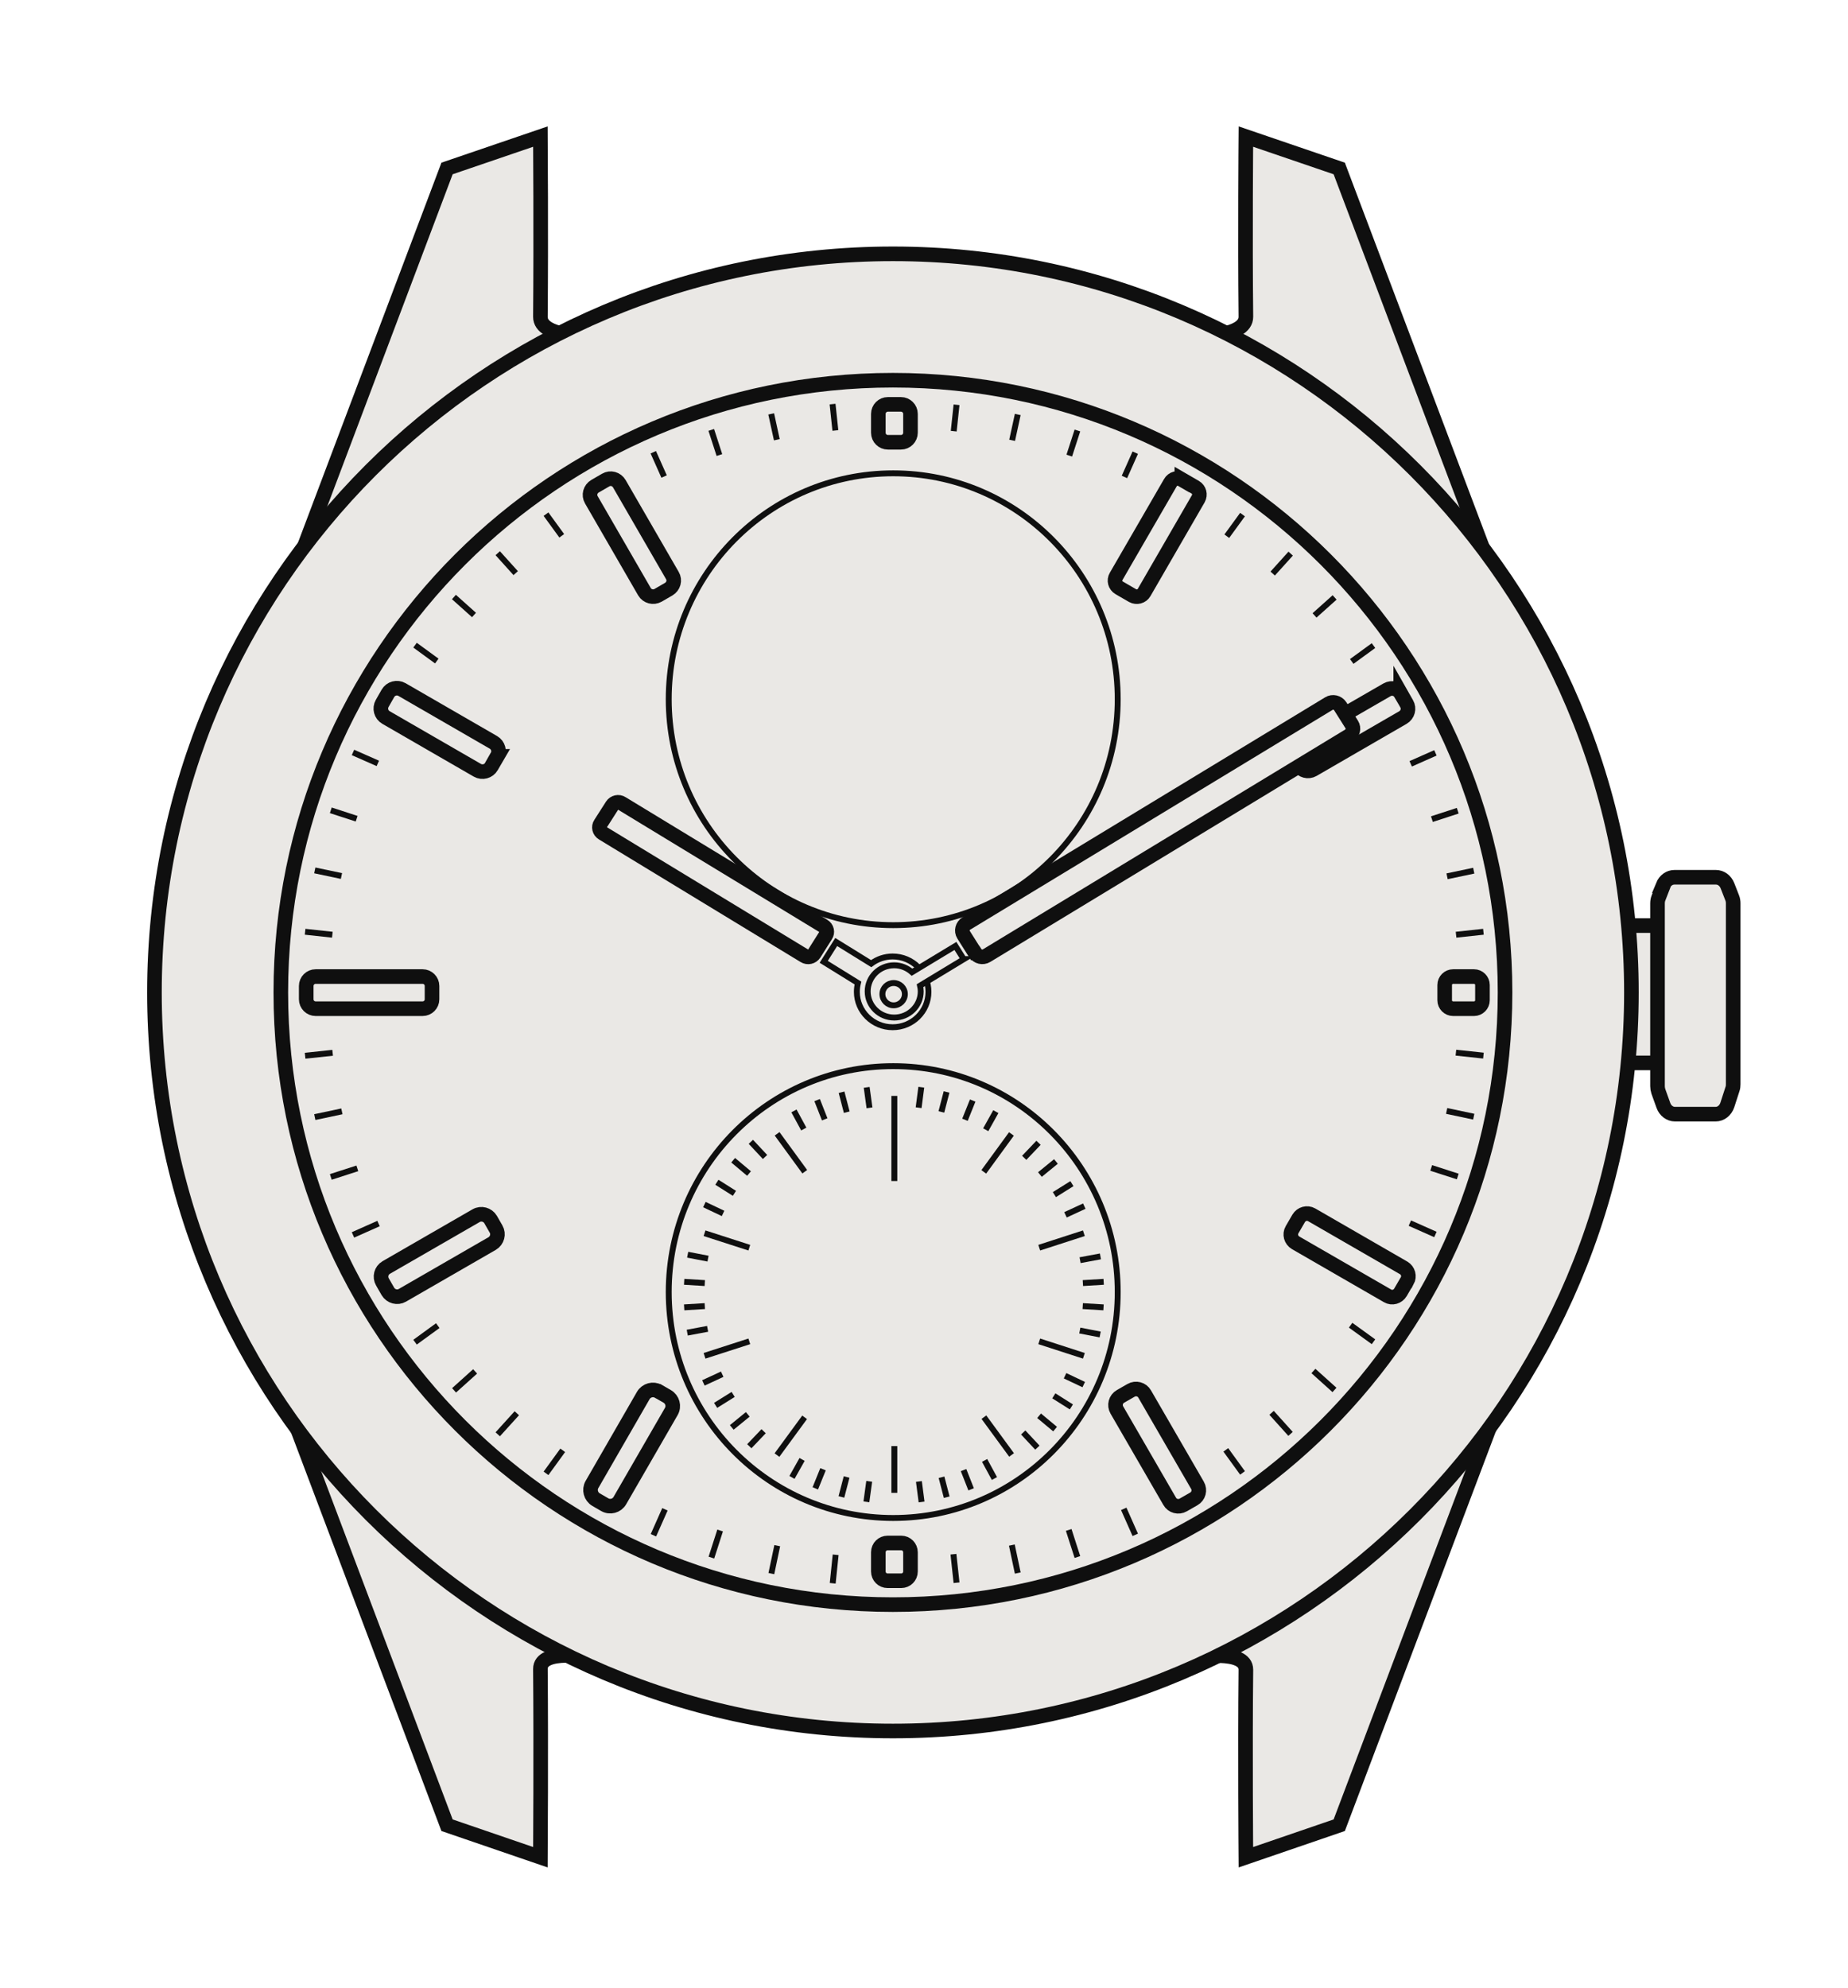
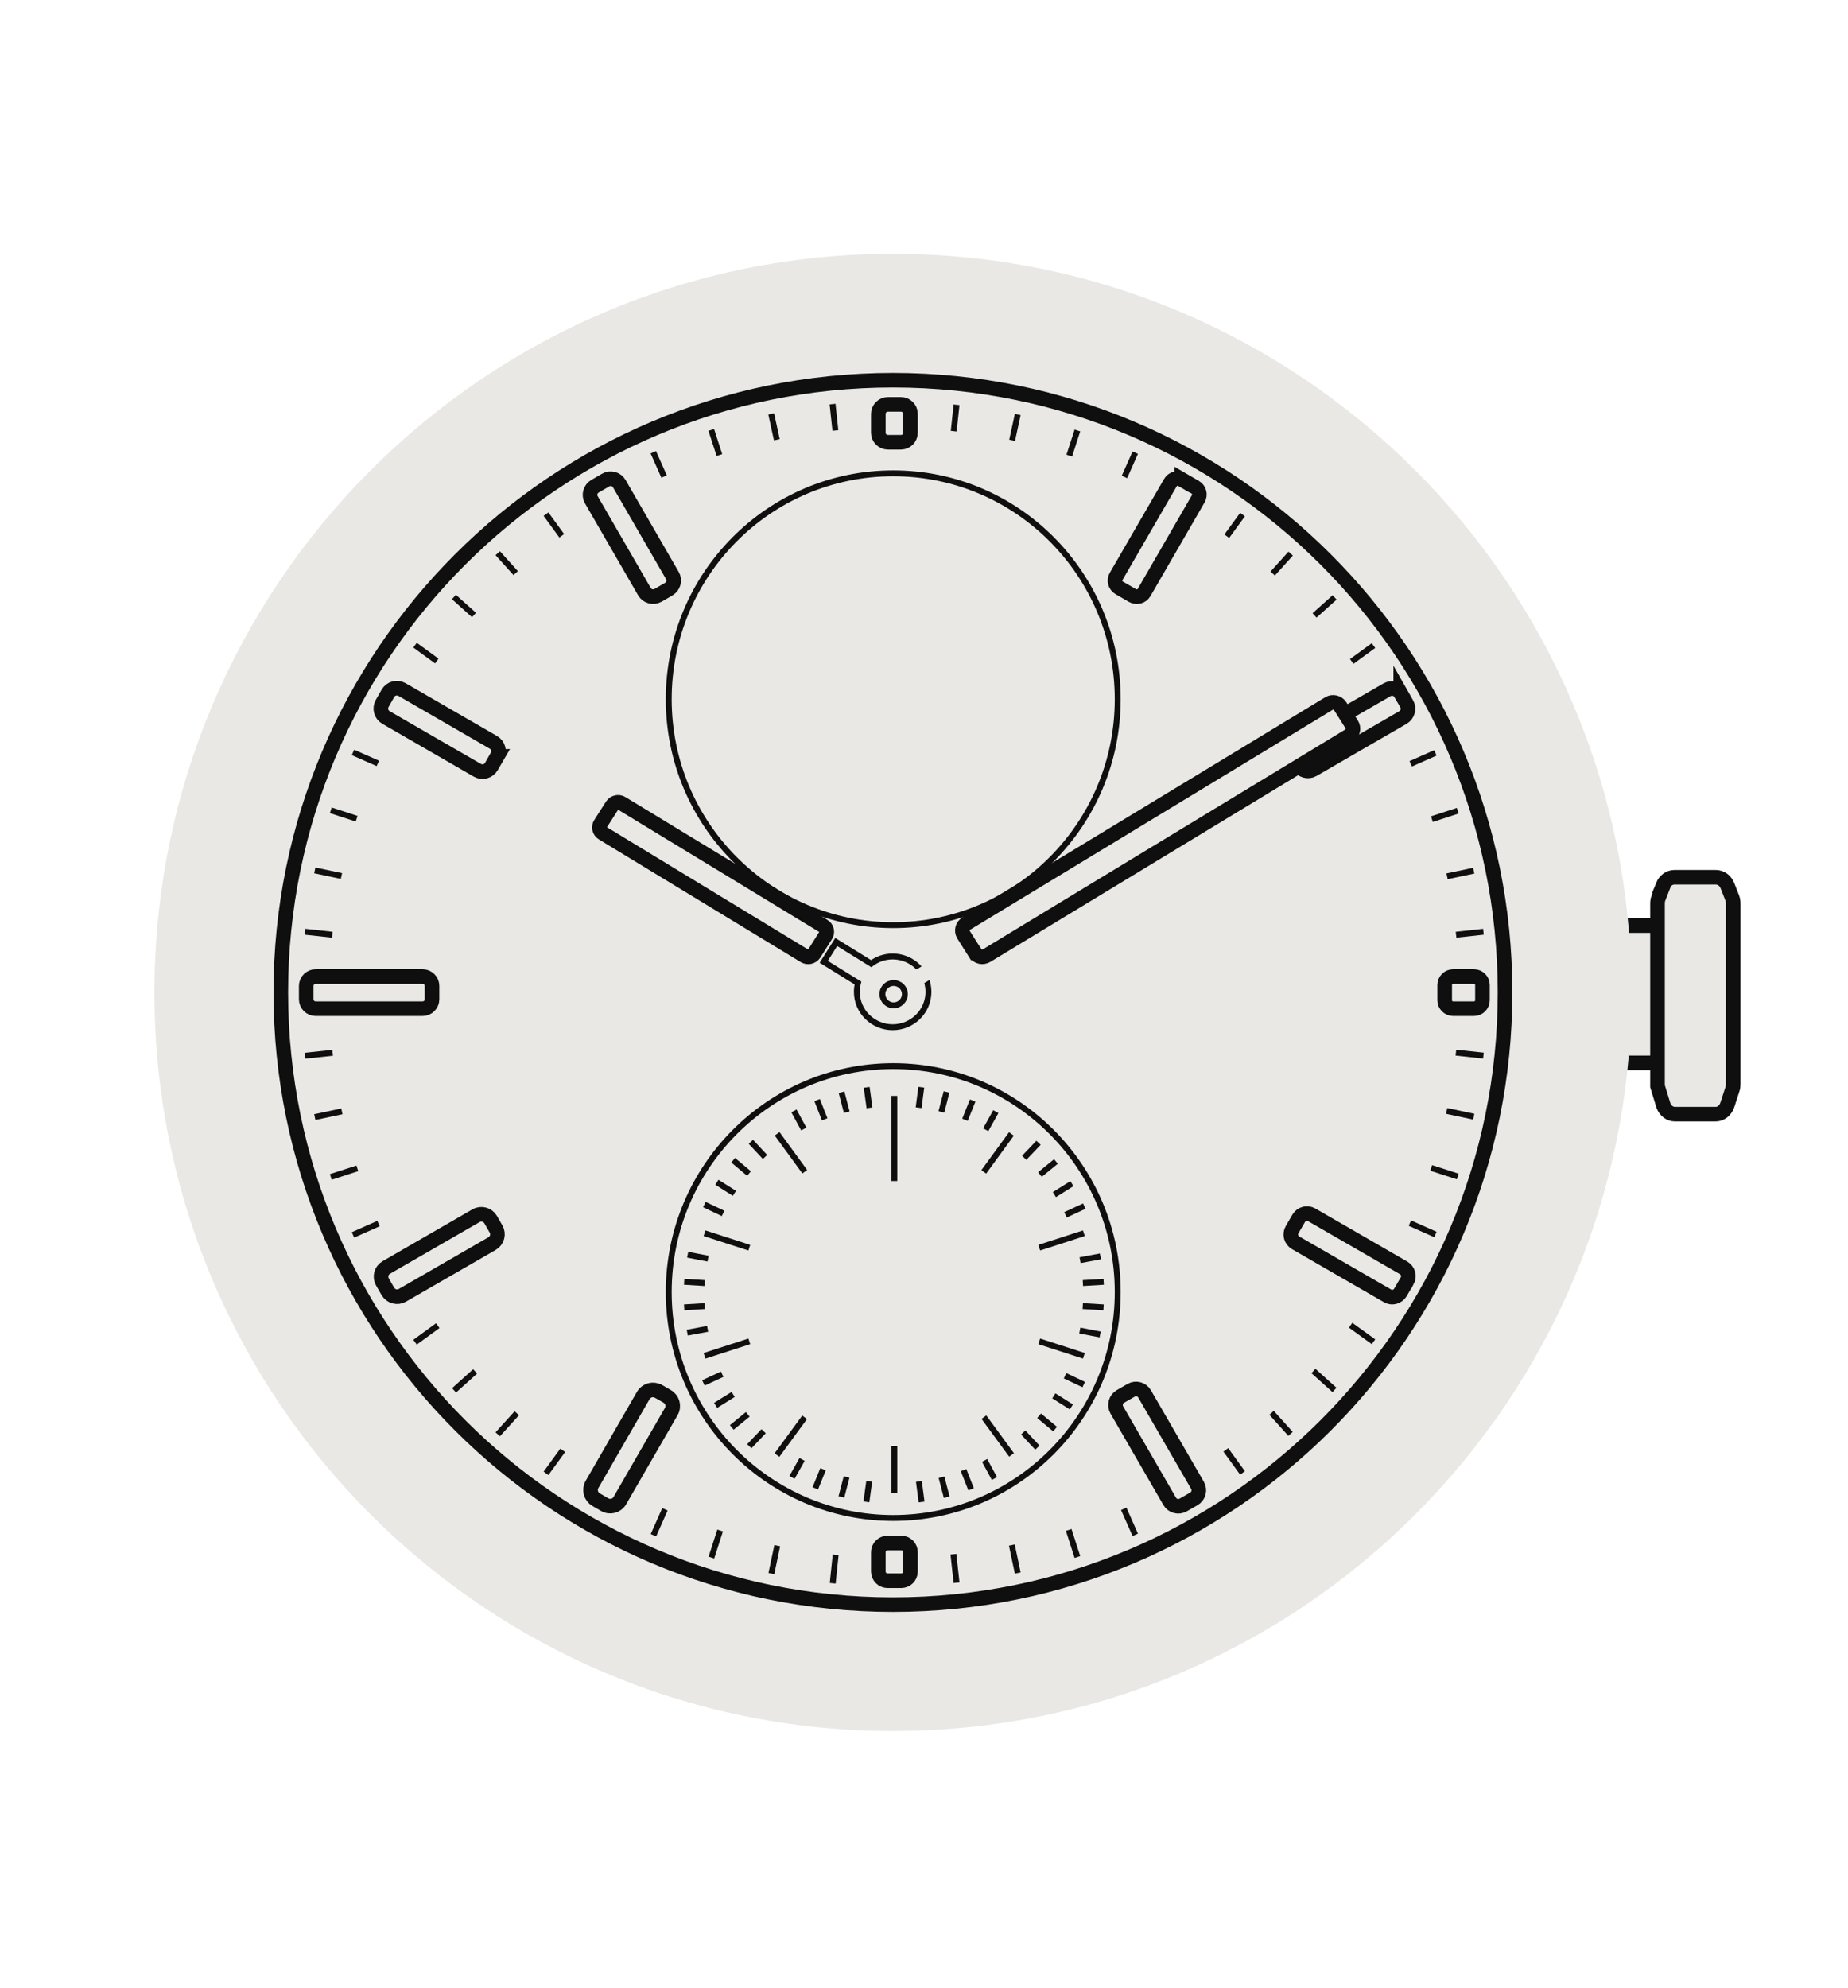
<svg xmlns="http://www.w3.org/2000/svg" width="119" height="128" viewBox="0 0 119 128" fill="none">
  <path d="M106.924 59.593H104.429V68.434H106.924V59.593Z" fill="#EAE8E5" stroke="#0F0F0F" stroke-width="0.94" />
  <path d="M107.105 57.025L106.798 57.812C106.753 57.92 106.734 58.047 106.734 58.164V69.935C106.734 70.044 106.753 70.161 106.789 70.27L107.114 71.174C107.232 71.508 107.53 71.734 107.856 71.734H110.477C110.812 71.734 111.11 71.499 111.228 71.147L111.562 70.116C111.598 70.017 111.607 69.917 111.607 69.809V58.164C111.607 58.047 111.589 57.92 111.544 57.812L111.237 57.025C111.11 56.7 110.821 56.483 110.495 56.483H107.819C107.503 56.483 107.214 56.691 107.078 57.025" fill="#EAE8E5" />
-   <path d="M107.105 57.025L106.798 57.812C106.753 57.92 106.734 58.047 106.734 58.164V69.935C106.734 70.044 106.753 70.161 106.789 70.27L107.114 71.174C107.232 71.508 107.53 71.734 107.856 71.734H110.477C110.812 71.734 111.11 71.499 111.228 71.147L111.562 70.116C111.598 70.017 111.607 69.917 111.607 69.809V58.164C111.607 58.047 111.589 57.92 111.544 57.812L111.237 57.025C111.11 56.7 110.821 56.483 110.495 56.483H107.819C107.503 56.483 107.214 56.691 107.078 57.025H107.105Z" fill="#EAE8E5" stroke="#0F0F0F" stroke-width="0.94" />
-   <path d="M76.973 21.65L96.383 37.688L86.239 10.847L80.228 8.794C80.228 8.794 80.173 15.258 80.228 20.393C80.237 21.75 76.973 21.65 76.973 21.65ZM38.062 21.65L18.652 37.688L28.787 10.847L34.799 8.794C34.799 8.794 34.844 15.258 34.799 20.393C34.781 21.75 38.053 21.65 38.053 21.65H38.062ZM76.973 106.712L96.383 90.674L86.239 117.516L80.228 119.577C80.228 119.577 80.173 112.643 80.228 107.508C80.237 106.152 76.973 106.712 76.973 106.712ZM38.062 106.712L18.652 90.674L28.787 117.516L34.799 119.577C34.799 119.577 34.844 112.598 34.799 107.463C34.781 106.107 38.053 106.721 38.053 106.721L38.062 106.712Z" fill="#EAE8E5" stroke="#0F0F0F" stroke-width="0.94" />
+   <path d="M107.105 57.025L106.798 57.812C106.753 57.92 106.734 58.047 106.734 58.164V69.935L107.114 71.174C107.232 71.508 107.53 71.734 107.856 71.734H110.477C110.812 71.734 111.11 71.499 111.228 71.147L111.562 70.116C111.598 70.017 111.607 69.917 111.607 69.809V58.164C111.607 58.047 111.589 57.92 111.544 57.812L111.237 57.025C111.11 56.7 110.821 56.483 110.495 56.483H107.819C107.503 56.483 107.214 56.691 107.078 57.025H107.105Z" fill="#EAE8E5" stroke="#0F0F0F" stroke-width="0.94" />
  <path d="M57.5 16.343C83.762 16.343 105.053 37.634 105.053 63.897C105.053 90.159 83.762 111.45 57.5 111.45C31.237 111.45 9.946 90.159 9.946 63.897C9.946 37.634 31.237 16.343 57.5 16.343Z" fill="#EAE8E5" />
-   <path d="M57.5 111.45C83.763 111.45 105.053 90.159 105.053 63.897C105.053 37.634 83.763 16.343 57.5 16.343C31.237 16.343 9.946 37.634 9.946 63.897C9.946 90.159 31.237 111.45 57.5 111.45Z" fill="#EAE8E5" stroke="#0F0F0F" stroke-width="0.94" />
  <path d="M57.5 24.48C79.269 24.48 96.916 42.127 96.916 63.897C96.916 85.666 79.269 103.313 57.5 103.313C35.73 103.313 18.083 85.666 18.083 63.897C18.083 42.127 35.73 24.48 57.5 24.48Z" fill="#EAE8E5" stroke="#0F0F0F" stroke-width="0.94" />
  <path d="M57.518 68.643C65.501 68.643 71.974 75.152 71.974 83.189C71.974 91.226 65.501 97.735 57.518 97.735C49.535 97.735 43.062 91.226 43.062 83.189C43.062 75.152 49.535 68.643 57.518 68.643ZM57.518 30.474C65.501 30.474 71.974 36.983 71.974 45.02C71.974 53.057 65.501 59.566 57.518 59.566C49.535 59.566 43.062 53.057 43.062 45.02C43.062 36.983 49.535 30.474 57.518 30.474Z" fill="#EAE8E5" stroke="#0F0F0F" stroke-width="0.38" />
  <path d="M76.105 30.871L76.964 31.369C77.226 31.522 77.308 31.848 77.163 32.11L73.673 38.149C73.529 38.402 73.194 38.492 72.932 38.348L72.073 37.851C71.811 37.697 71.721 37.371 71.874 37.109L75.364 31.079C75.508 30.817 75.843 30.727 76.105 30.88V30.871ZM42.402 89.581L42.963 89.906C43.306 90.105 43.424 90.539 43.225 90.882L39.916 96.614C39.717 96.958 39.283 97.075 38.94 96.876L38.379 96.551C38.044 96.352 37.927 95.918 38.117 95.584L41.426 89.843C41.625 89.508 42.059 89.391 42.393 89.581H42.402ZM90.199 44.64L90.579 45.309C90.76 45.617 90.651 46.014 90.344 46.195L84.549 49.549C84.233 49.73 83.844 49.621 83.663 49.314L83.283 48.645C83.103 48.338 83.211 47.94 83.518 47.759L89.313 44.414C89.63 44.233 90.019 44.342 90.199 44.649V44.64ZM31.59 78.515L31.942 79.13C32.132 79.455 32.014 79.871 31.698 80.061L25.912 83.397C25.587 83.587 25.171 83.469 24.981 83.153L24.628 82.538C24.439 82.213 24.547 81.797 24.872 81.607L30.658 78.271C30.984 78.081 31.4 78.198 31.59 78.515ZM90.606 82.475L90.181 83.207C90.01 83.496 89.639 83.605 89.35 83.433L83.428 80.016C83.139 79.844 83.03 79.473 83.202 79.175L83.627 78.443C83.799 78.153 84.169 78.045 84.468 78.217L90.389 81.634C90.678 81.806 90.778 82.176 90.615 82.475H90.606ZM32.023 48.699L31.644 49.35C31.463 49.667 31.056 49.775 30.74 49.594L24.854 46.195C24.538 46.014 24.43 45.607 24.61 45.291L24.981 44.64C25.162 44.324 25.569 44.215 25.885 44.396L31.77 47.795C32.087 47.976 32.195 48.383 32.014 48.699H32.023ZM76.874 96.506L76.196 96.894C75.888 97.075 75.49 96.967 75.319 96.659L71.919 90.783C71.739 90.476 71.847 90.078 72.154 89.906L72.832 89.517C73.14 89.337 73.538 89.445 73.709 89.752L77.109 95.629C77.29 95.936 77.181 96.334 76.874 96.506ZM43.062 37.932L42.375 38.33C42.068 38.502 41.679 38.402 41.498 38.095L38.081 32.182C37.9 31.875 38.008 31.486 38.316 31.305L39.003 30.907C39.31 30.727 39.699 30.835 39.88 31.143L43.297 37.055C43.478 37.362 43.369 37.751 43.062 37.932ZM58.033 101.776H57.156C56.822 101.776 56.559 101.505 56.559 101.18V99.941C56.559 99.606 56.831 99.344 57.156 99.344H58.033C58.368 99.344 58.63 99.616 58.63 99.941V101.18C58.63 101.514 58.359 101.776 58.033 101.776ZM58.015 28.476H57.174C56.84 28.476 56.559 28.204 56.559 27.861V26.649C56.559 26.315 56.831 26.035 57.174 26.035H58.015C58.35 26.035 58.63 26.306 58.63 26.649V27.861C58.63 28.195 58.359 28.476 58.015 28.476ZM95.461 63.417V64.403C95.461 64.701 95.217 64.945 94.918 64.945H93.572C93.273 64.945 93.029 64.701 93.029 64.403V63.417C93.029 63.119 93.273 62.875 93.572 62.875H94.918C95.217 62.875 95.461 63.119 95.461 63.417ZM27.82 63.481V64.339C27.82 64.674 27.549 64.945 27.214 64.945H20.325C19.991 64.945 19.719 64.674 19.719 64.339V63.481C19.719 63.146 19.991 62.875 20.325 62.875H27.214C27.549 62.875 27.82 63.146 27.82 63.481Z" fill="#EAE8E5" stroke="#0F0F0F" stroke-width="0.94" stroke-miterlimit="10" />
  <path d="M61.595 26.062L61.414 27.761L61.595 26.062ZM53.621 101.939L53.811 100.104L53.621 101.939ZM49.671 101.315L50.05 99.516L49.671 101.315ZM65.537 26.686L65.175 28.349L65.537 26.686ZM45.81 100.285L46.371 98.54L45.81 100.285ZM69.379 27.716L68.855 29.334L69.379 27.716ZM42.077 98.847L42.818 97.175L42.077 98.847ZM73.104 29.145L72.407 30.709L73.104 29.145ZM80.011 33.132L78.998 34.524L80.011 33.132ZM35.16 94.86L36.236 93.378L35.16 94.86ZM32.051 92.347L33.28 90.991L32.051 92.347ZM83.112 35.645L81.954 36.928L83.112 35.645ZM85.941 38.465L84.648 39.623L85.941 38.465ZM29.239 89.517L30.595 88.297L29.239 89.517ZM26.726 86.416L28.19 85.35L26.726 86.416ZM88.445 41.566L87.044 42.588L88.445 41.566ZM22.73 79.509L24.375 78.777L22.73 79.509ZM92.432 48.473L90.841 49.178L92.432 48.473ZM21.301 75.776L23.01 75.224L21.301 75.776ZM93.87 52.198L92.206 52.74L93.87 52.198ZM20.271 71.924L22.016 71.554L20.271 71.924ZM94.9 56.058L93.183 56.42L94.9 56.058ZM19.647 67.974L21.419 67.784L19.647 67.974ZM95.524 59.991L93.761 60.181L95.524 59.991ZM21.401 60.181L19.647 59.991L21.401 60.181ZM95.524 67.965L93.752 67.775L95.524 67.965ZM20.271 56.04L21.988 56.402L20.271 56.04ZM93.156 71.527L94.9 71.897L93.156 71.527ZM22.965 52.713L21.301 52.171L22.965 52.713ZM93.87 75.749L92.161 75.197L93.87 75.749ZM90.787 78.75L92.432 79.482L90.787 78.75ZM22.73 48.446L24.33 49.151L22.73 48.446ZM26.726 41.539L28.127 42.561L26.726 41.539ZM88.445 86.389L86.972 85.323L88.445 86.389ZM29.23 38.438L30.523 39.596L29.23 38.438ZM85.932 89.49L84.576 88.27L85.932 89.49ZM32.051 35.618L33.208 36.901L32.051 35.618ZM83.103 92.32L81.882 90.964L83.103 92.32ZM35.16 33.104L36.173 34.497L35.16 33.104ZM80.011 94.833L78.935 93.35L80.011 94.833ZM42.068 29.117L42.764 30.681L42.068 29.117ZM73.104 98.82L72.362 97.147L73.104 98.82ZM45.801 27.68L46.326 29.298L45.801 27.68ZM69.379 100.248L68.818 98.504L69.379 100.248ZM49.661 26.649L50.023 28.313L49.661 26.649ZM65.537 101.279L65.157 99.48L65.537 101.279ZM61.595 101.903L61.396 100.068L61.595 101.903ZM53.612 26.017L53.793 27.716L53.612 26.017Z" fill="#EAE8E5" />
  <path d="M61.595 26.062L61.414 27.761M53.621 101.939L53.811 100.104M49.671 101.315L50.05 99.516M65.537 26.686L65.175 28.349M45.81 100.285L46.371 98.54M69.379 27.716L68.855 29.334M42.077 98.847L42.818 97.175M73.104 29.145L72.407 30.709M80.011 33.132L78.998 34.524M35.16 94.86L36.236 93.378M32.051 92.347L33.28 90.991M83.112 35.645L81.954 36.928M85.941 38.465L84.648 39.623M29.239 89.517L30.595 88.297M26.726 86.416L28.19 85.35M88.445 41.566L87.044 42.588M22.73 79.509L24.375 78.777M92.432 48.473L90.841 49.178M21.301 75.776L23.01 75.224M93.87 52.198L92.206 52.74M20.271 71.924L22.016 71.554M94.9 56.058L93.183 56.42M19.647 67.974L21.419 67.784M95.524 59.991L93.761 60.181M21.401 60.181L19.647 59.991M95.524 67.965L93.752 67.775M20.271 56.04L21.988 56.402M93.156 71.527L94.9 71.897M22.965 52.713L21.301 52.171M93.87 75.749L92.161 75.197M90.787 78.75L92.432 79.482M22.73 48.446L24.33 49.151M26.726 41.539L28.127 42.561M88.445 86.389L86.972 85.323M29.23 38.438L30.523 39.596M85.932 89.49L84.576 88.27M32.051 35.618L33.208 36.901M83.103 92.32L81.882 90.964M35.16 33.104L36.173 34.497M80.011 94.833L78.935 93.35M42.068 29.117L42.764 30.681M73.104 98.82L72.362 97.147M45.801 27.68L46.326 29.298M69.379 100.248L68.818 98.504M49.661 26.649L50.023 28.313M65.537 101.279L65.157 99.48M61.595 101.903L61.396 100.068M53.612 26.017L53.793 27.716" stroke="#0F0F0F" stroke-width="0.38" stroke-miterlimit="10" />
  <path d="M53.169 60.226L52.428 61.401C52.292 61.609 52.012 61.672 51.795 61.537L38.813 53.645C38.596 53.518 38.533 53.238 38.668 53.039L39.419 51.864C39.554 51.656 39.834 51.592 40.042 51.728L53.025 59.62C53.242 59.747 53.305 60.027 53.169 60.226Z" fill="#EAE8E5" stroke="#0F0F0F" stroke-width="0.94" stroke-miterlimit="10" />
  <path d="M62.788 61.356L62.047 60.181C61.893 59.936 61.975 59.611 62.228 59.457L85.571 45.3C85.815 45.146 86.149 45.227 86.303 45.472L87.044 46.647C87.198 46.891 87.117 47.207 86.872 47.37L63.53 61.528C63.277 61.681 62.951 61.6 62.797 61.356" fill="#EAE8E5" />
  <path d="M62.788 61.356L62.047 60.181C61.893 59.936 61.975 59.611 62.228 59.457L85.571 45.3C85.815 45.146 86.149 45.227 86.303 45.472L87.044 46.647C87.198 46.891 87.117 47.207 86.872 47.37L63.53 61.528C63.277 61.681 62.951 61.6 62.797 61.356H62.788Z" fill="#EAE8E5" stroke="#0F0F0F" stroke-width="0.94" stroke-miterlimit="10" />
  <path d="M57.482 61.582C56.966 61.582 56.487 61.754 56.098 62.043L53.847 60.651L53.043 61.926L55.248 63.291C55.203 63.471 55.176 63.661 55.176 63.86C55.176 65.117 56.207 66.138 57.482 66.138C58.756 66.138 59.787 65.117 59.787 63.86C59.787 62.604 58.747 61.582 57.482 61.582Z" fill="#EAE8E5" stroke="#0F0F0F" stroke-width="0.38" stroke-miterlimit="10" />
  <path d="M62.056 61.754L61.523 60.904L58.729 62.594C58.422 62.323 58.024 62.151 57.581 62.151C56.632 62.151 55.873 62.902 55.873 63.833C55.873 64.764 56.641 65.514 57.581 65.514C58.521 65.514 59.29 64.764 59.29 63.833C59.29 63.706 59.272 63.58 59.245 63.462L62.065 61.754H62.056Z" fill="#EAE8E5" />
-   <path d="M62.056 61.754L61.523 60.904L58.729 62.594C58.422 62.323 58.024 62.151 57.581 62.151C56.632 62.151 55.873 62.902 55.873 63.833C55.873 64.764 56.641 65.514 57.581 65.514C58.521 65.514 59.29 64.764 59.29 63.833C59.29 63.706 59.272 63.58 59.245 63.462L62.065 61.754H62.056Z" fill="#EAE8E5" stroke="#0F0F0F" stroke-width="0.38" stroke-miterlimit="10" />
-   <path d="M55.791 96.695L55.972 95.375L55.791 96.695ZM59.326 69.999L59.154 71.319L59.326 69.999ZM54.182 96.379L54.516 95.095L54.182 96.379ZM60.953 70.306L60.619 71.59L60.953 70.306ZM52.5 95.827L52.998 94.598L52.5 95.827ZM62.635 70.858L62.138 72.096L62.635 70.858ZM64.126 71.572L63.475 72.738L64.126 71.572ZM50.999 95.122L51.65 93.965L50.999 95.122ZM48.251 93.115L49.173 92.148L48.251 93.115ZM66.875 73.579L65.953 74.546L66.875 73.579ZM47.121 91.904L48.152 91.063L47.121 91.904ZM67.996 74.781L66.965 75.622L67.996 74.781ZM69.026 76.209L67.896 76.915L69.026 76.209ZM46.081 90.484L47.212 89.779L46.081 90.484ZM69.822 77.656L68.611 78.216L69.822 77.656ZM45.295 89.038L46.506 88.478L45.295 89.038ZM44.255 85.802L45.566 85.557L44.255 85.802ZM70.862 80.892L69.551 81.136L70.862 80.892ZM71.07 82.529L69.731 82.61L71.07 82.529ZM44.056 84.174L45.385 84.093L44.056 84.174ZM71.061 84.174L69.722 84.093L71.061 84.174ZM45.385 82.61L44.056 82.529L45.385 82.61ZM70.844 85.919L69.533 85.666L70.844 85.919ZM44.282 80.784L45.593 81.037L44.282 80.784ZM46.561 78.126L45.358 77.556L46.561 78.126ZM68.583 88.577L69.786 89.146L68.583 88.577ZM46.163 76.119L47.293 76.833L46.163 76.119ZM68.99 90.584L67.86 89.87L68.99 90.584ZM66.911 91.153L67.942 92.012L66.911 91.153ZM48.233 75.558L47.212 74.7L48.233 75.558ZM66.802 93.206L65.889 92.229L66.802 93.206ZM48.351 73.515L49.264 74.492L48.351 73.515ZM64.036 95.195L63.403 94.028L64.036 95.195ZM51.126 71.526L51.759 72.693L51.126 71.526ZM52.618 70.83L53.106 72.069L52.618 70.83ZM62.535 95.891L62.047 94.652L62.535 95.891ZM54.191 70.324L54.525 71.608L54.191 70.324ZM60.962 96.397L60.628 95.113L60.962 96.397ZM55.809 70.008L55.99 71.328L55.809 70.008ZM59.344 96.704L59.172 95.384L59.344 96.704ZM51.813 91.253L50.032 93.685L51.813 91.253ZM63.349 75.45L65.13 73.009L63.349 75.45ZM45.367 87.293L48.251 86.362L45.367 87.293ZM69.795 79.401L66.92 80.332L69.795 79.401ZM48.251 80.332L45.367 79.401L48.251 80.332ZM69.795 87.293L66.92 86.362L69.795 87.293ZM63.358 91.244L65.139 93.676L63.358 91.244ZM50.041 73L51.822 75.441L50.041 73ZM57.59 93.106V96.117V93.106ZM57.59 70.559V76.038V70.559ZM58.268 64.005C58.268 64.403 57.943 64.728 57.545 64.728C57.147 64.728 56.822 64.403 56.822 64.005C56.822 63.607 57.147 63.291 57.545 63.291C57.943 63.291 58.268 63.607 58.268 64.005Z" fill="#EAE8E5" />
  <path d="M55.791 96.695L55.972 95.375M59.326 69.999L59.154 71.319M54.182 96.379L54.516 95.095M60.953 70.306L60.619 71.59M52.5 95.827L52.998 94.598M62.635 70.858L62.138 72.096M64.126 71.572L63.475 72.738M50.999 95.122L51.65 93.965M48.251 93.115L49.173 92.148M66.875 73.579L65.953 74.546M47.121 91.904L48.152 91.063M67.996 74.781L66.965 75.622M69.026 76.209L67.896 76.915M46.081 90.484L47.212 89.779M69.822 77.656L68.611 78.216M45.295 89.038L46.506 88.478M44.255 85.802L45.566 85.557M70.862 80.892L69.551 81.136M71.07 82.529L69.731 82.61M44.056 84.174L45.385 84.093M71.061 84.174L69.722 84.093M45.385 82.61L44.056 82.529M70.844 85.919L69.533 85.666M44.282 80.784L45.593 81.037M46.561 78.126L45.358 77.556M68.583 88.577L69.786 89.146M46.163 76.119L47.293 76.833M68.99 90.584L67.86 89.87M66.911 91.153L67.942 92.012M48.233 75.558L47.212 74.7M66.802 93.206L65.889 92.229M48.351 73.515L49.264 74.492M64.036 95.195L63.403 94.028M51.126 71.526L51.759 72.693M52.618 70.83L53.106 72.069M62.535 95.891L62.047 94.652M54.191 70.324L54.525 71.608M60.962 96.397L60.628 95.113M55.809 70.008L55.99 71.328M59.344 96.704L59.172 95.384M51.813 91.253L50.032 93.685M63.349 75.45L65.13 73.009M45.367 87.293L48.251 86.362M69.795 79.401L66.92 80.332M48.251 80.332L45.367 79.401M69.795 87.293L66.92 86.362M63.358 91.244L65.139 93.676M50.041 73L51.822 75.441M57.59 93.106V96.117M57.59 70.559V76.038M58.268 64.005C58.268 64.403 57.943 64.728 57.545 64.728C57.147 64.728 56.822 64.403 56.822 64.005C56.822 63.607 57.147 63.291 57.545 63.291C57.943 63.291 58.268 63.607 58.268 64.005Z" stroke="#0F0F0F" stroke-width="0.38" stroke-miterlimit="10" />
</svg>